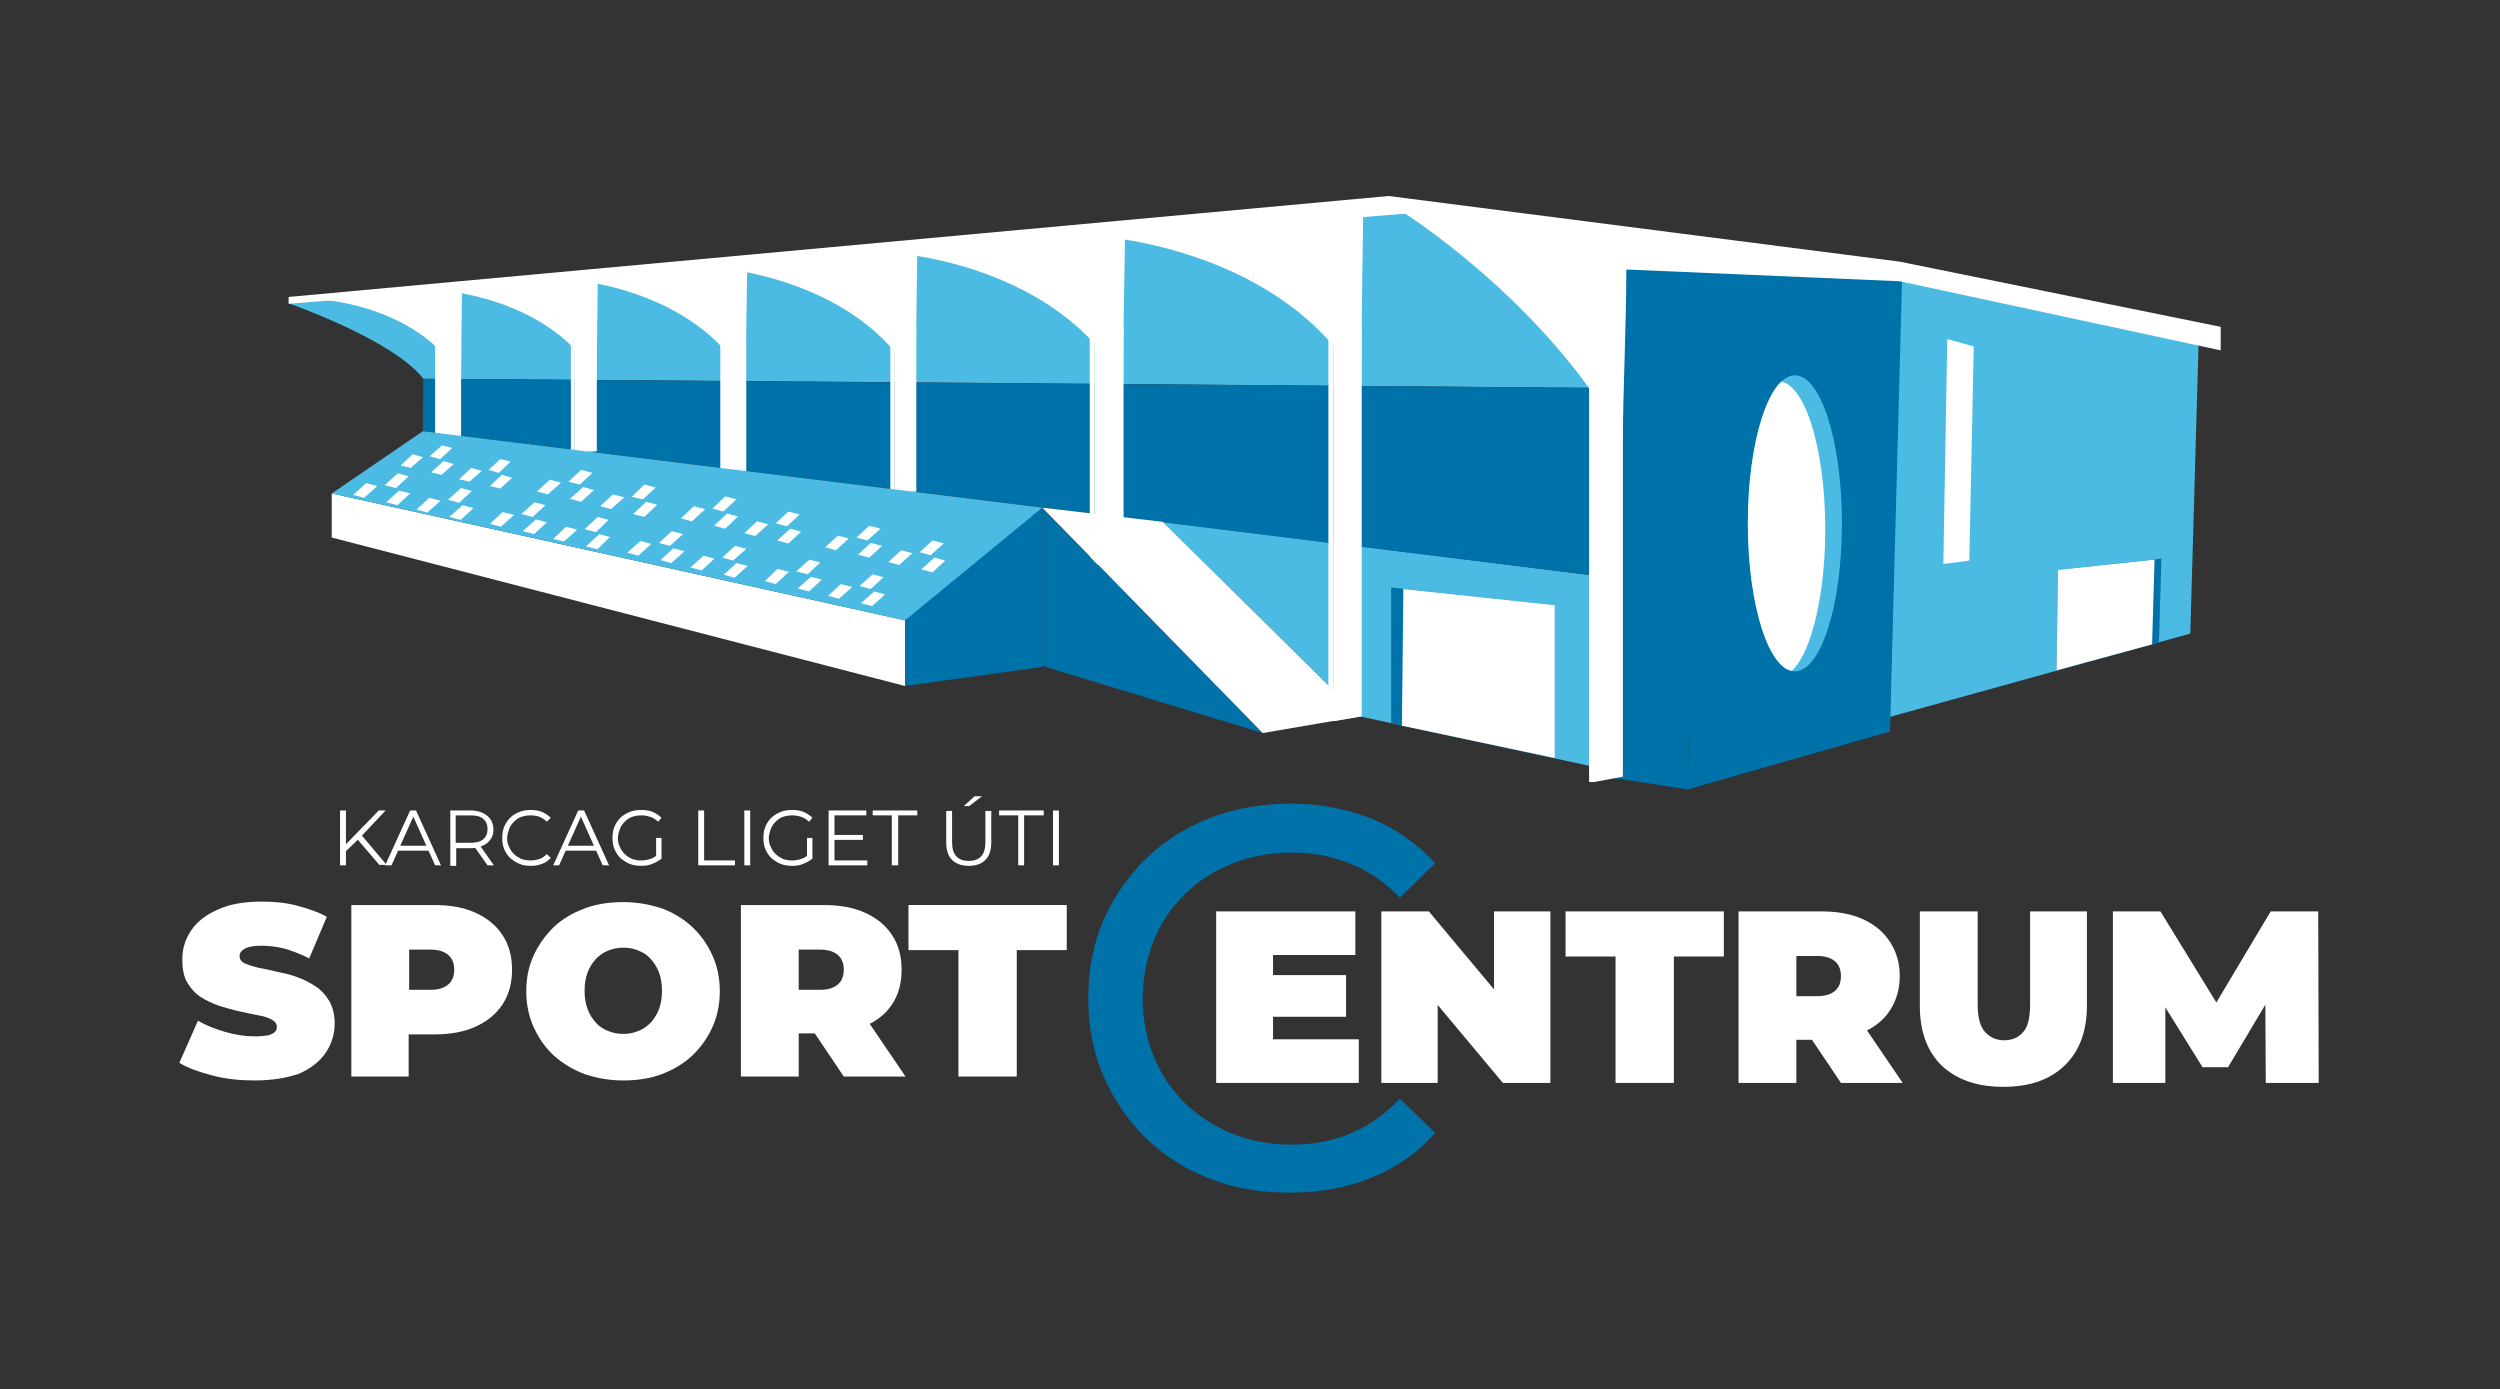
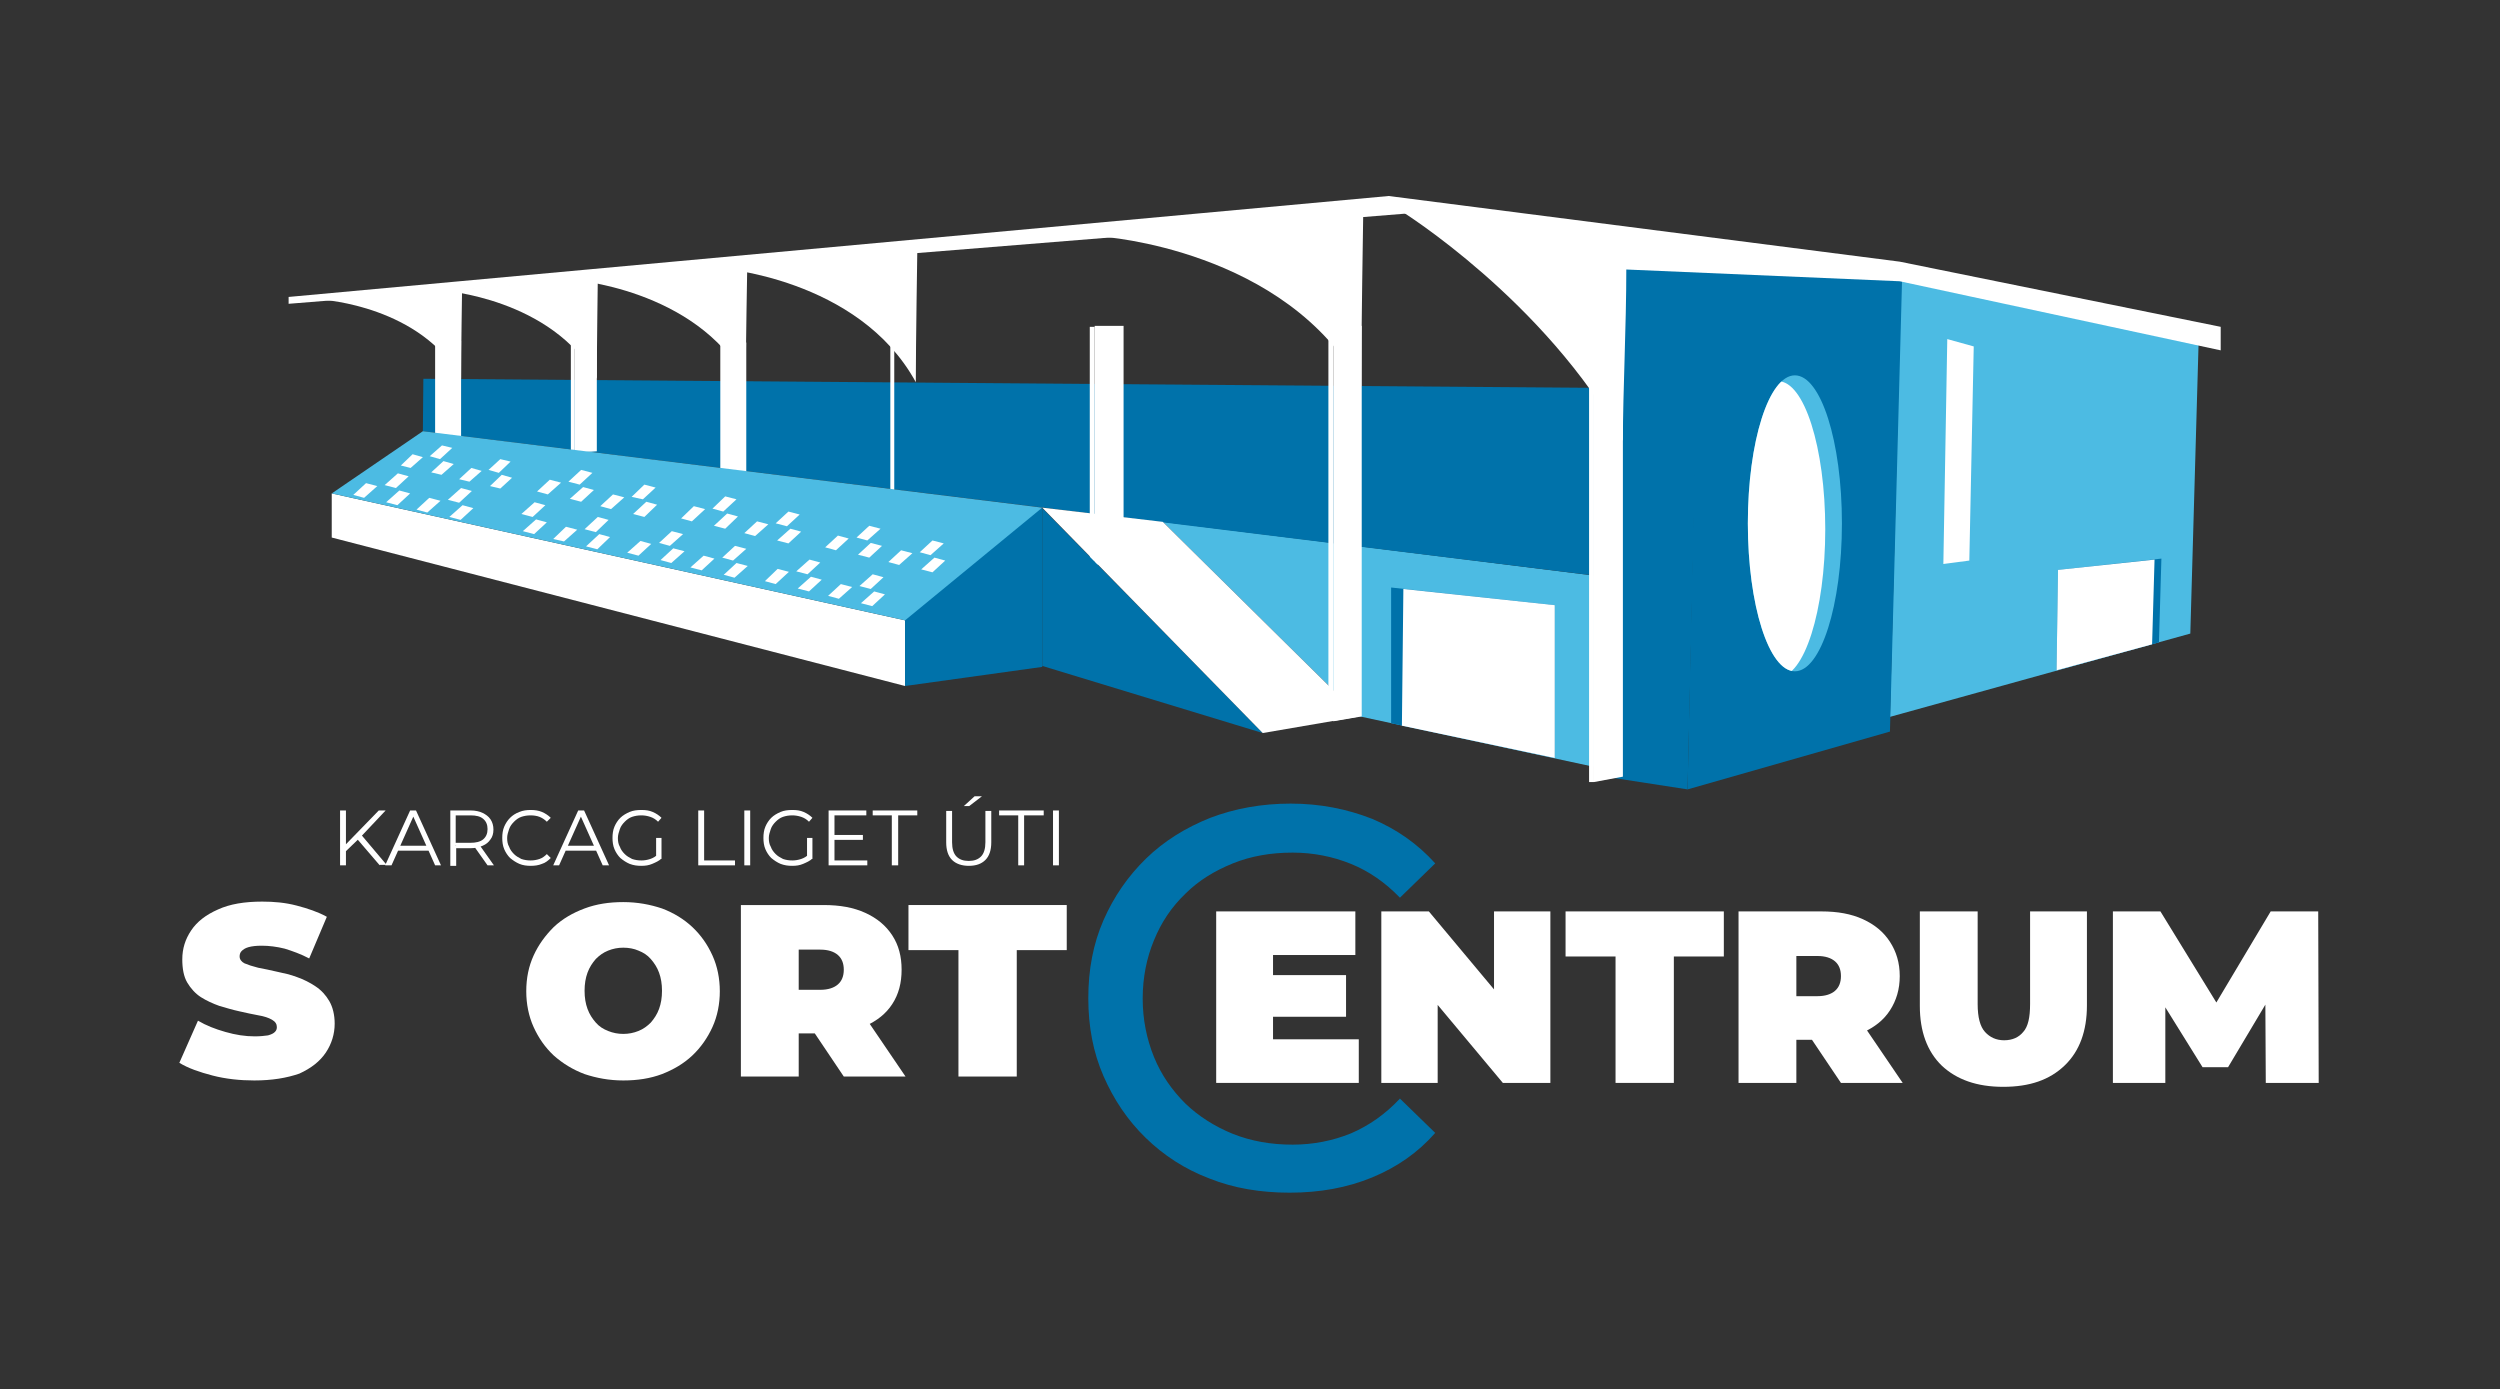
<svg xmlns="http://www.w3.org/2000/svg" xmlns:xlink="http://www.w3.org/1999/xlink" version="1.1" id="Layer_1" x="0px" y="0px" viewBox="0 0 510.2 283.5" style="enable-background:new 0 0 510.2 283.5;" xml:space="preserve">
  <rect x="0" y="0" width="510.2" height="283.5" fill="#333333" stroke="none" />
  <style type="text/css">
	.st0{clip-path:url(#SVGID_00000165930480268782969090000018283568035099114914_);fill:#4CBBE3;}
	.st1{fill:#4CBBE3;}
	.st2{fill:#0072AA;}
	.st3{fill:#FFFFFF;}
	.st4{clip-path:url(#SVGID_00000183211965401515191500000016375598978407650979_);fill:#FFFFFF;}
	.st5{clip-path:url(#SVGID_00000113333411096165668250000013692018599825997700_);fill:#4CBBE3;}
	.st6{clip-path:url(#SVGID_00000119119197903985414810000017447856482640301454_);fill:#FFFFFF;}
	.st7{clip-path:url(#SVGID_00000051376043995072741050000008324928254925509044_);fill:#0072AA;}
</style>
  <g>
    <defs>
-       <rect id="SVGID_1_" width="510.2" height="283.5" />
-     </defs>
+       </defs>
    <clipPath id="SVGID_00000049197262322176182110000002474685510192033181_">
      <use xlink:href="#SVGID_1_" style="overflow:visible;" />
    </clipPath>
    <path style="clip-path:url(#SVGID_00000049197262322176182110000002474685510192033181_);fill:#4CBBE3;" d="M58.9,61.9   c0,0,21.3,7.4,27.5,15.4c13.7,0,244.8,1.9,244.8,1.9l0.4-24.5l-45.2-11.7L58.9,61.9z" />
  </g>
  <polygon class="st1" points="237.3,106.5 277.5,146.2 329.5,157.4 330.4,118.1 " />
  <polygon class="st2" points="86.4,77.3 86.3,88 330.6,118.1 331.2,79.2 " />
  <polygon class="st1" points="388,56.2 385.7,146.3 447,129.3 448.7,69.6 " />
  <polygon class="st2" points="346.6,55 344.4,161.1 385.7,149.3 388.2,56.1 " />
  <polygon class="st2" points="331.7,54.7 329.5,158.8 344.4,161.1 346.9,55 " />
  <polygon class="st3" points="67.7,100.7 67.7,109.7 184.7,140 184.7,126.6 " />
  <polygon class="st2" points="184.7,120.4 184.7,140 212.7,136.1 212.7,103.6 " />
  <polygon class="st3" points="325.3,77.3 325.3,159.6 331.2,158.5 331.2,77.3 " />
  <rect x="324.3" y="77.6" class="st3" width="1" height="82" />
  <polygon class="st3" points="272.1,66.5 272.1,147.2 277.9,146.2 277.9,66.5 " />
  <rect x="271.1" y="66.7" class="st3" width="1" height="80.4" />
  <polygon class="st3" points="223.4,66.5 223.4,115.3 229.3,114.6 229.3,66.5 " />
  <rect x="222.4" y="66.7" class="st3" width="1" height="48.6" />
-   <polygon class="st3" points="182.5,67.1 182.5,100.7 187,100.3 187,67.1 " />
  <rect x="181.7" y="67.2" class="st3" width="0.8" height="33.5" />
  <polygon class="st3" points="147.7,69.9 147.7,97.6 152.3,97.2 152.3,69.9 " />
  <rect x="147" y="70" class="st3" width="0.8" height="27.6" />
  <polygon class="st3" points="117.3,68 117.3,92.4 121.8,92.1 121.8,68 " />
  <rect x="116.5" y="68.1" class="st3" width="0.8" height="24.4" />
  <polygon class="st3" points="89.5,69.6 89.5,90.2 94.1,89.9 94.1,69.6 " />
  <rect x="88.8" y="69.7" class="st3" width="0.8" height="20.5" />
  <polygon class="st2" points="257.7,149.6 212.7,135.9 212.7,103.7 " />
  <polygon class="st1" points="86.3,88 67.7,100.7 184.7,126.6 212.7,103.6 " />
  <polygon class="st3" points="212.7,103.6 257.7,149.6 277.5,146.2 237.3,106.5 " />
  <polygon class="st3" points="387.7,53.4 283.4,40 58.9,60.6 58.9,62 286.8,43.6 331.9,55 387.7,57.4 453.2,71.5 453.2,66.7 " />
  <g>
    <defs>
      <rect id="SVGID_00000016033213019651210810000003319125289341884853_" width="510.2" height="283.5" />
    </defs>
    <clipPath id="SVGID_00000157286905961167165950000006944260200248506288_">
      <use xlink:href="#SVGID_00000016033213019651210810000003319125289341884853_" style="overflow:visible;" />
    </clipPath>
    <path style="clip-path:url(#SVGID_00000157286905961167165950000006944260200248506288_);fill:#FFFFFF;" d="M286,43.1   c0,0,29.3,18.2,45.2,46.9c0-10.3,0.7-23,0.7-35.5C324.5,52.9,286,43.1,286,43.1" />
    <path style="clip-path:url(#SVGID_00000157286905961167165950000006944260200248506288_);fill:#FFFFFF;" d="M66,61.2   c0,0,20,1.3,28.1,16.1c0-5.3,0.2-18.4,0.2-18.4L66,61.2z" />
    <path style="clip-path:url(#SVGID_00000157286905961167165950000006944260200248506288_);fill:#FFFFFF;" d="M90.3,59.3   c0,0,22.3,1.5,31.5,18c0-5.9,0.2-20.6,0.2-20.6L90.3,59.3z" />
    <path style="clip-path:url(#SVGID_00000157286905961167165950000006944260200248506288_);fill:#FFFFFF;" d="M116.6,57.1   c0,0,25.3,1.7,35.6,20.4c0-6.7,0.3-23.3,0.3-23.3L116.6,57.1z" />
    <path style="clip-path:url(#SVGID_00000157286905961167165950000006944260200248506288_);fill:#FFFFFF;" d="M146.5,54.7   c0,0,28.7,1.9,40.4,23.3c0-7.7,0.3-26.6,0.3-26.6L146.5,54.7z" />
-     <path style="clip-path:url(#SVGID_00000157286905961167165950000006944260200248506288_);fill:#FFFFFF;" d="M183,51.7   c0,0,32.8,2.2,46.2,26.6c0-8.8,0.4-30.3,0.4-30.3L183,51.7z" />
    <path style="clip-path:url(#SVGID_00000157286905961167165950000006944260200248506288_);fill:#FFFFFF;" d="M224.9,48.3   c0,0,37.6,2.5,52.9,30.5c0-10.1,0.4-34.8,0.4-34.8L224.9,48.3z" />
  </g>
  <polygon class="st2" points="283.9,119.9 283.9,147.6 317.3,154.7 317.3,123.5 " />
  <polygon class="st3" points="286.1,148.1 317.3,154.7 317.3,123.5 286.4,120.2 " />
  <polygon class="st2" points="441.1,114 440.6,131.1 419.7,136.8 420,116.3 " />
  <polygon class="st3" points="420,116.3 419.7,136.8 439.2,131.5 439.7,114.2 " />
  <g>
    <defs>
      <rect id="SVGID_00000011738932841124611240000000877033827097442224_" width="510.2" height="283.5" />
    </defs>
    <clipPath id="SVGID_00000081605236839739953560000015428599636451089562_">
      <use xlink:href="#SVGID_00000011738932841124611240000000877033827097442224_" style="overflow:visible;" />
    </clipPath>
    <path style="clip-path:url(#SVGID_00000081605236839739953560000015428599636451089562_);fill:#4CBBE3;" d="M366.3,137   c5.3,0,9.6-13.5,9.6-30.2s-4.3-30.2-9.6-30.2c-5.3,0-9.6,13.5-9.6,30.2S361,137,366.3,137" />
  </g>
  <g>
    <defs>
      <path id="SVGID_00000173130483794911060300000010029372204636231584_" d="M356.7,106.8c0,16.7,4.3,30.2,9.6,30.2    c5.3,0,9.6-13.5,9.6-30.2c0-16.7-4.3-30.2-9.6-30.2C361,76.6,356.7,90.1,356.7,106.8" />
    </defs>
    <clipPath id="SVGID_00000179642310272155831730000006572700341438286475_">
      <use xlink:href="#SVGID_00000173130483794911060300000010029372204636231584_" style="overflow:visible;" />
    </clipPath>
    <path style="clip-path:url(#SVGID_00000179642310272155831730000006572700341438286475_);fill:#FFFFFF;" d="M362.9,138.2   c5.3,0,9.6-13.5,9.6-30.2s-4.3-30.2-9.6-30.2c-5.3,0-9.6,13.5-9.6,30.2S357.6,138.2,362.9,138.2" />
  </g>
  <polygon class="st3" points="397.4,69.2 402.8,70.7 401.9,114.4 396.6,115.1 " />
  <polygon class="st3" points="74.7,98.6 77,99.2 74.3,101.6 72.1,101 " />
  <polygon class="st3" points="87.6,101.6 89.9,102.2 87.2,104.6 85,104 " />
  <polygon class="st3" points="81.5,100.1 83.7,100.7 81.1,103.1 78.8,102.5 " />
  <polygon class="st3" points="94.4,103.1 96.6,103.7 94,106.1 91.7,105.5 " />
  <polygon class="st3" points="81.2,96.6 83.4,97.2 80.8,99.6 78.5,99 " />
  <polygon class="st3" points="94.1,99.6 96.3,100.2 93.7,102.6 91.4,102 " />
-   <polygon class="st3" points="102.6,104.5 104.9,105.1 102.2,107.5 100,106.9 " />
  <polygon class="st3" points="115.5,107.5 117.8,108.1 115.1,110.5 112.9,110 " />
  <polygon class="st3" points="109.4,106 111.6,106.6 109,109 106.7,108.4 " />
  <polygon class="st3" points="122.3,109 124.5,109.6 121.9,112.1 119.6,111.5 " />
  <polygon class="st3" points="109.1,102.5 111.3,103.1 108.7,105.5 106.4,104.9 " />
  <polygon class="st3" points="122,105.5 124.2,106.1 121.6,108.6 119.3,108 " />
  <polygon class="st3" points="130.7,110.4 132.9,111 130.3,113.4 128,112.8 " />
  <polygon class="st3" points="143.6,113.4 145.8,114 143.2,116.4 140.9,115.8 " />
  <polygon class="st3" points="137.4,111.9 139.7,112.5 137,114.9 134.8,114.3 " />
  <polygon class="st3" points="150.3,114.9 152.6,115.5 149.9,117.9 147.7,117.3 " />
  <polygon class="st3" points="137.1,108.4 139.4,109 136.7,111.4 134.5,110.8 " />
  <polygon class="st3" points="150,111.4 152.3,112 149.6,114.4 147.4,113.8 " />
  <polygon class="st3" points="158.7,116.1 161,116.7 158.3,119.2 156.1,118.6 " />
  <polygon class="st3" points="171.6,119.2 173.9,119.8 171.2,122.2 169,121.6 " />
  <polygon class="st3" points="165.5,117.7 167.7,118.3 165.1,120.7 162.8,120.1 " />
  <polygon class="st3" points="178.4,120.7 180.6,121.3 178,123.7 175.7,123.1 " />
  <polygon class="st3" points="165.2,114.2 167.4,114.8 164.8,117.2 162.5,116.6 " />
  <polygon class="st3" points="178.1,117.2 180.3,117.8 177.7,120.2 175.4,119.6 " />
  <polygon class="st3" points="171,109.3 173.2,109.9 170.6,112.3 168.4,111.7 " />
  <polygon class="st3" points="183.9,112.3 186.2,112.9 183.5,115.3 181.3,114.7 " />
  <polygon class="st3" points="177.7,110.8 180,111.4 177.4,113.8 175.1,113.2 " />
  <polygon class="st3" points="190.7,113.8 192.9,114.4 190.3,116.8 188,116.2 " />
  <polygon class="st3" points="177.4,107.3 179.7,107.9 177,110.3 174.8,109.7 " />
  <polygon class="st3" points="190.3,110.3 192.6,110.9 189.9,113.3 187.7,112.7 " />
  <polygon class="st3" points="141.6,103.3 143.9,103.9 141.2,106.4 139,105.8 " />
  <polygon class="st3" points="154.5,106.4 156.8,107 154.1,109.4 151.9,108.8 " />
  <polygon class="st3" points="148.4,104.8 150.6,105.4 148,107.9 145.7,107.3 " />
  <polygon class="st3" points="161.3,107.9 163.5,108.5 160.9,110.9 158.6,110.3 " />
  <polygon class="st3" points="148,101.3 150.3,101.9 147.6,104.4 145.4,103.8 " />
  <polygon class="st3" points="160.9,104.4 163.2,105 160.6,107.4 158.3,106.8 " />
  <polygon class="st3" points="112.2,97.9 114.5,98.5 111.8,100.9 109.6,100.3 " />
  <polygon class="st3" points="125.1,100.9 127.4,101.5 124.7,103.9 122.5,103.3 " />
  <polygon class="st3" points="119,99.4 121.2,100 118.6,102.4 116.3,101.8 " />
  <polygon class="st3" points="131.9,102.4 134.1,103 131.5,105.5 129.2,104.9 " />
  <polygon class="st3" points="118.6,95.9 120.9,96.5 118.3,98.9 116,98.3 " />
  <polygon class="st3" points="131.5,98.9 133.8,99.5 131.2,101.9 128.9,101.4 " />
  <polygon class="st3" points="84.2,92.7 86.3,93.3 83.8,95.5 81.8,95 " />
  <polygon class="st3" points="96.2,95.5 98.3,96.1 95.8,98.3 93.7,97.8 " />
  <polygon class="st3" points="90.5,94.1 92.6,94.7 90.1,96.9 88,96.4 " />
  <polygon class="st3" points="102.4,96.9 104.5,97.5 102.1,99.7 100,99.2 " />
  <polygon class="st3" points="90.2,90.9 92.3,91.4 89.8,93.7 87.7,93.1 " />
  <polygon class="st3" points="102.1,93.7 104.2,94.2 101.8,96.5 99.7,95.9 " />
  <g>
    <path class="st3" d="M51.9,220.5c-2.9,0-5.8-0.3-8.5-1c-2.7-0.7-5-1.5-6.8-2.6l3.8-8.6c1.7,1,3.5,1.7,5.6,2.3c2.1,0.6,4,0.9,6,0.9   c1.1,0,2-0.1,2.7-0.2c0.7-0.2,1.1-0.4,1.4-0.7c0.3-0.3,0.4-0.6,0.4-1c0-0.6-0.3-1.1-1-1.5s-1.6-0.7-2.8-0.9s-2.4-0.5-3.8-0.8   c-1.4-0.3-2.7-0.7-4.1-1.1c-1.4-0.5-2.7-1.1-3.8-1.8s-2.1-1.8-2.8-3s-1-2.8-1-4.7c0-2.2,0.6-4.1,1.8-5.9c1.2-1.8,3-3.2,5.5-4.3   c2.4-1.1,5.4-1.6,9-1.6c2.4,0,4.7,0.2,7,0.8s4.4,1.3,6.2,2.3l-3.6,8.5c-1.7-0.9-3.4-1.5-5-2c-1.6-0.4-3.2-0.6-4.7-0.6   c-1.1,0-2,0.1-2.7,0.3c-0.7,0.2-1.1,0.5-1.4,0.8c-0.3,0.3-0.4,0.7-0.4,1.1c0,0.6,0.4,1.1,1,1.4c0.7,0.3,1.6,0.6,2.8,0.9   c1.2,0.2,2.4,0.5,3.8,0.8c1.4,0.3,2.8,0.6,4.1,1.1c1.4,0.5,2.6,1.1,3.8,1.9s2.1,1.8,2.8,3c0.7,1.2,1.1,2.8,1.1,4.6   c0,2.1-0.6,4.1-1.8,5.9c-1.2,1.8-3,3.2-5.4,4.3C58.5,220,55.5,220.5,51.9,220.5z" />
-     <path class="st3" d="M71.7,219.7v-35h16.9c3.3,0,6.1,0.5,8.5,1.6c2.4,1.1,4.2,2.6,5.5,4.6c1.3,2,1.9,4.3,1.9,7s-0.6,5-1.9,7   c-1.3,2-3.1,3.5-5.5,4.6c-2.4,1.1-5.2,1.6-8.5,1.6H78.2l5.2-5.1v13.7H71.7z M83.5,207.4l-5.2-5.4h9.6c1.6,0,2.8-0.4,3.6-1.1   c0.8-0.7,1.2-1.7,1.2-3s-0.4-2.3-1.2-3c-0.8-0.7-2-1.1-3.6-1.1h-9.6l5.2-5.3V207.4z" />
    <path class="st3" d="M127.2,220.5c-2.9,0-5.5-0.5-7.9-1.3c-2.4-0.9-4.5-2.2-6.3-3.8c-1.8-1.7-3.1-3.6-4.1-5.8   c-1-2.2-1.5-4.7-1.5-7.3c0-2.7,0.5-5.1,1.5-7.3c1-2.2,2.4-4.1,4.1-5.8c1.8-1.7,3.9-2.9,6.3-3.8c2.4-0.9,5-1.3,7.9-1.3   c2.9,0,5.5,0.5,7.9,1.3c2.4,0.9,4.5,2.2,6.2,3.8c1.8,1.7,3.1,3.6,4.1,5.8c1,2.2,1.5,4.7,1.5,7.3c0,2.6-0.5,5.1-1.5,7.3   c-1,2.2-2.4,4.2-4.1,5.8c-1.8,1.7-3.9,2.9-6.2,3.8C132.7,220.1,130.1,220.5,127.2,220.5z M127.2,211c1.1,0,2.1-0.2,3.1-0.6   c1-0.4,1.8-1,2.5-1.7c0.7-0.8,1.3-1.7,1.7-2.8c0.4-1.1,0.6-2.3,0.6-3.7c0-1.4-0.2-2.6-0.6-3.7c-0.4-1.1-1-2-1.7-2.8   c-0.7-0.8-1.5-1.3-2.5-1.7c-0.9-0.4-2-0.6-3.1-0.6c-1.1,0-2.1,0.2-3.1,0.6c-1,0.4-1.8,1-2.5,1.7c-0.7,0.8-1.3,1.7-1.7,2.8   c-0.4,1.1-0.6,2.3-0.6,3.7c0,1.4,0.2,2.6,0.6,3.7c0.4,1.1,1,2,1.7,2.8c0.7,0.8,1.5,1.3,2.5,1.7C125.1,210.8,126.1,211,127.2,211z" />
    <path class="st3" d="M151.2,219.7v-35h16.9c3.3,0,6.1,0.5,8.5,1.6c2.4,1.1,4.2,2.6,5.5,4.6c1.3,2,1.9,4.3,1.9,7s-0.6,5-1.9,7   c-1.3,2-3.1,3.4-5.5,4.5c-2.4,1-5.2,1.5-8.5,1.5h-10.3l5.2-4.9v13.7H151.2z M163,207.4l-5.2-5.4h9.6c1.6,0,2.8-0.4,3.6-1.1   c0.8-0.7,1.2-1.7,1.2-3s-0.4-2.3-1.2-3c-0.8-0.7-2-1.1-3.6-1.1h-9.6l5.2-5.3V207.4z M172.2,219.7l-8.6-12.8h12.5l8.7,12.8H172.2z" />
    <path class="st3" d="M195.6,219.7v-25.8h-10.2v-9.2h32.3v9.2h-10.2v25.8H195.6z" />
  </g>
  <g>
    <path class="st3" d="M259.8,212.1h17.5v8.9h-29.1v-35h28.4v8.9h-16.8V212.1z M259.1,199h15.6v8.5h-15.6V199z" />
    <path class="st3" d="M281.9,221v-35h9.7l17.8,21.3h-4.5V186h11.5v35h-9.7l-17.8-21.3h4.5V221H281.9z" />
    <path class="st3" d="M329.7,221v-25.8h-10.2V186h32.3v9.2h-10.2V221H329.7z" />
    <path class="st3" d="M354.8,221v-35h16.9c3.3,0,6.1,0.5,8.5,1.6c2.4,1.1,4.2,2.6,5.5,4.6c1.3,2,2,4.3,2,7s-0.7,5-2,7   s-3.1,3.4-5.5,4.5c-2.4,1-5.2,1.5-8.5,1.5h-10.3l5.2-4.9V221H354.8z M366.6,208.7l-5.2-5.4h9.5c1.6,0,2.8-0.4,3.6-1.1   c0.8-0.7,1.2-1.7,1.2-3s-0.4-2.3-1.2-3c-0.8-0.7-2-1.1-3.6-1.1h-9.5l5.2-5.3V208.7z M375.7,221l-8.6-12.8h12.5l8.7,12.8H375.7z" />
    <path class="st3" d="M408.8,221.8c-5.4,0-9.5-1.5-12.5-4.3c-3-2.9-4.5-7-4.5-12.2V186h11.8v18.9c0,2.7,0.5,4.6,1.5,5.7   c1,1.1,2.3,1.7,3.9,1.7c1.7,0,3-0.6,3.9-1.7c1-1.1,1.4-3,1.4-5.7V186h11.6v19.2c0,5.2-1.5,9.3-4.5,12.2   C418.3,220.4,414.2,221.8,408.8,221.8z" />
    <path class="st3" d="M431.2,221v-35h9.7l14,22.8h-5.1l13.6-22.8h9.7l0.1,35h-10.8l-0.1-18.8h1.7l-9.3,15.6h-5.2l-9.7-15.6h2.1V221   H431.2z" />
  </g>
  <g>
    <defs>
      <rect id="SVGID_00000103961793804468488980000010404148142071871104_" width="510.2" height="283.5" />
    </defs>
    <clipPath id="SVGID_00000175302450581755648990000012453725568051810176_">
      <use xlink:href="#SVGID_00000103961793804468488980000010404148142071871104_" style="overflow:visible;" />
    </clipPath>
    <path style="clip-path:url(#SVGID_00000175302450581755648990000012453725568051810176_);fill:#0072AA;" d="M280,240.3   c5.1-2.1,9.4-5.1,12.9-9.1l-7.2-7c-3,3.2-6.3,5.5-10,7.1c-3.7,1.5-7.7,2.3-11.9,2.3c-4.4,0-8.4-0.7-12.2-2.2   c-3.7-1.5-7-3.6-9.7-6.2c-2.7-2.7-4.9-5.8-6.4-9.5c-1.5-3.7-2.3-7.7-2.3-11.9c0-4.3,0.8-8.3,2.3-11.9c1.5-3.7,3.6-6.8,6.4-9.5   c2.7-2.7,6-4.7,9.7-6.2c3.7-1.5,7.8-2.2,12.2-2.2c4.2,0,8.2,0.8,11.9,2.3c3.7,1.5,7,3.8,10,6.9l7.2-7c-3.6-4-7.9-7-12.9-9.1   c-5.1-2-10.6-3.1-16.6-3.1c-5.9,0-11.4,1-16.4,2.9c-5,2-9.4,4.7-13.1,8.3c-3.7,3.6-6.6,7.8-8.7,12.6c-2.1,4.8-3.1,10.1-3.1,15.9   c0,5.8,1,11.1,3.1,15.9c2.1,4.8,4.9,9,8.6,12.6c3.7,3.6,8,6.4,13,8.3c5,2,10.5,2.9,16.4,2.9C269.3,243.4,274.9,242.4,280,240.3" />
  </g>
  <g>
    <path class="st3" d="M69.4,176.6v-11.2h1.2v11.2H69.4z M70.5,173.8l0-1.4l6.8-7h1.4l-4.9,5.2l-0.7,0.7L70.5,173.8z M77.5,176.6   l-4.8-5.6l0.8-0.9l5.4,6.4H77.5z" />
    <path class="st3" d="M78.6,176.6l5.1-11.2h1.2l5.1,11.2h-1.2l-4.7-10.5h0.5l-4.7,10.5H78.6z M80.6,173.6l0.4-1h6.5l0.4,1H80.6z" />
    <path class="st3" d="M91.9,176.6v-11.2h4.2c0.9,0,1.8,0.2,2.4,0.5s1.2,0.7,1.6,1.3c0.4,0.6,0.6,1.3,0.6,2.1c0,0.8-0.2,1.5-0.6,2   c-0.4,0.6-0.9,1-1.6,1.3s-1.5,0.5-2.4,0.5h-3.5l0.5-0.5v4.1H91.9z M93.1,172.6l-0.5-0.6H96c1.1,0,2-0.2,2.6-0.7   c0.6-0.5,0.9-1.2,0.9-2.1c0-0.9-0.3-1.6-0.9-2.1c-0.6-0.5-1.4-0.7-2.6-0.7h-3.5l0.5-0.6V172.6z M99.5,176.6l-2.9-4.1h1.3l2.9,4.1   H99.5z" />
    <path class="st3" d="M108.3,176.7c-0.8,0-1.6-0.1-2.3-0.4c-0.7-0.3-1.3-0.7-1.9-1.2c-0.5-0.5-0.9-1.1-1.2-1.8s-0.4-1.5-0.4-2.3   s0.1-1.6,0.4-2.3s0.7-1.3,1.2-1.8c0.5-0.5,1.1-0.9,1.9-1.2c0.7-0.3,1.5-0.4,2.3-0.4c0.8,0,1.6,0.1,2.3,0.4c0.7,0.3,1.3,0.7,1.8,1.2   l-0.8,0.8c-0.5-0.5-1-0.8-1.5-1s-1.2-0.3-1.8-0.3c-0.7,0-1.3,0.1-1.9,0.3c-0.6,0.2-1.1,0.6-1.5,1c-0.4,0.4-0.8,0.9-1,1.5   c-0.2,0.6-0.4,1.2-0.4,1.8c0,0.7,0.1,1.3,0.4,1.8c0.2,0.6,0.6,1.1,1,1.5c0.4,0.4,0.9,0.7,1.5,1c0.6,0.2,1.2,0.3,1.9,0.3   c0.6,0,1.2-0.1,1.8-0.3c0.6-0.2,1.1-0.6,1.5-1l0.8,0.8c-0.5,0.5-1.1,1-1.8,1.2C109.9,176.6,109.1,176.7,108.3,176.7z" />
    <path class="st3" d="M112.9,176.6l5.1-11.2h1.2l5.1,11.2H123l-4.7-10.5h0.5l-4.7,10.5H112.9z M114.9,173.6l0.4-1h6.5l0.4,1H114.9z" />
    <path class="st3" d="M130.9,176.7c-0.9,0-1.6-0.1-2.4-0.4c-0.7-0.3-1.3-0.7-1.9-1.2c-0.5-0.5-0.9-1.1-1.2-1.8s-0.4-1.5-0.4-2.3   s0.1-1.6,0.4-2.3s0.7-1.3,1.2-1.8c0.5-0.5,1.2-0.9,1.9-1.2c0.7-0.3,1.5-0.4,2.4-0.4s1.6,0.1,2.3,0.4c0.7,0.3,1.3,0.7,1.8,1.2   l-0.7,0.8c-0.5-0.5-1-0.8-1.6-1c-0.6-0.2-1.2-0.3-1.8-0.3c-0.7,0-1.3,0.1-1.9,0.3c-0.6,0.2-1.1,0.6-1.5,1c-0.4,0.4-0.8,0.9-1,1.5   c-0.2,0.6-0.4,1.2-0.4,1.8c0,0.7,0.1,1.3,0.4,1.8c0.2,0.6,0.6,1.1,1,1.5c0.4,0.4,0.9,0.7,1.5,1c0.6,0.2,1.2,0.3,1.9,0.3   c0.6,0,1.2-0.1,1.8-0.3c0.6-0.2,1.1-0.5,1.6-1l0.7,0.9c-0.5,0.5-1.2,0.8-1.9,1.1C132.4,176.6,131.7,176.7,130.9,176.7z    M133.9,175.1V171h1.1v4.3L133.9,175.1z" />
    <path class="st3" d="M142.5,176.6v-11.2h1.2v10.2h6.3v1H142.5z" />
    <path class="st3" d="M151.9,176.6v-11.2h1.2v11.2H151.9z" />
    <path class="st3" d="M161.7,176.7c-0.9,0-1.6-0.1-2.4-0.4c-0.7-0.3-1.3-0.7-1.9-1.2c-0.5-0.5-0.9-1.1-1.2-1.8s-0.4-1.5-0.4-2.3   s0.1-1.6,0.4-2.3s0.7-1.3,1.2-1.8c0.5-0.5,1.2-0.9,1.9-1.2c0.7-0.3,1.5-0.4,2.4-0.4s1.6,0.1,2.3,0.4c0.7,0.3,1.3,0.7,1.8,1.2   l-0.7,0.8c-0.5-0.5-1-0.8-1.6-1c-0.6-0.2-1.2-0.3-1.8-0.3c-0.7,0-1.3,0.1-1.9,0.3c-0.6,0.2-1.1,0.6-1.5,1c-0.4,0.4-0.8,0.9-1,1.5   c-0.2,0.6-0.4,1.2-0.4,1.8c0,0.7,0.1,1.3,0.4,1.8c0.2,0.6,0.6,1.1,1,1.5c0.4,0.4,0.9,0.7,1.5,1c0.6,0.2,1.2,0.3,1.9,0.3   c0.6,0,1.2-0.1,1.8-0.3c0.6-0.2,1.1-0.5,1.6-1l0.7,0.9c-0.5,0.5-1.2,0.8-1.9,1.1C163.2,176.6,162.5,176.7,161.7,176.7z    M164.7,175.1V171h1.1v4.3L164.7,175.1z" />
    <path class="st3" d="M170.3,175.6h6.7v1h-7.9v-11.2h7.7v1h-6.5V175.6z M170.2,170.4h5.9v1h-5.9V170.4z" />
    <path class="st3" d="M182,176.6v-10.2h-3.9v-1h9.1v1h-3.9v10.2H182z" />
    <path class="st3" d="M197.7,176.7c-1.4,0-2.6-0.4-3.4-1.2s-1.2-2-1.2-3.6v-6.4h1.2v6.4c0,1.3,0.3,2.3,0.9,2.9   c0.6,0.6,1.4,0.9,2.5,0.9c1.1,0,1.9-0.3,2.5-0.9c0.6-0.6,0.9-1.6,0.9-2.9v-6.4h1.2v6.4c0,1.6-0.4,2.8-1.2,3.6   S199.2,176.7,197.7,176.7z M196.7,164.5l2.2-2h1.5l-2.6,2H196.7z" />
    <path class="st3" d="M207.8,176.6v-10.2h-3.9v-1h9.1v1H209v10.2H207.8z" />
    <path class="st3" d="M214.9,176.6v-11.2h1.2v11.2H214.9z" />
  </g>
</svg>